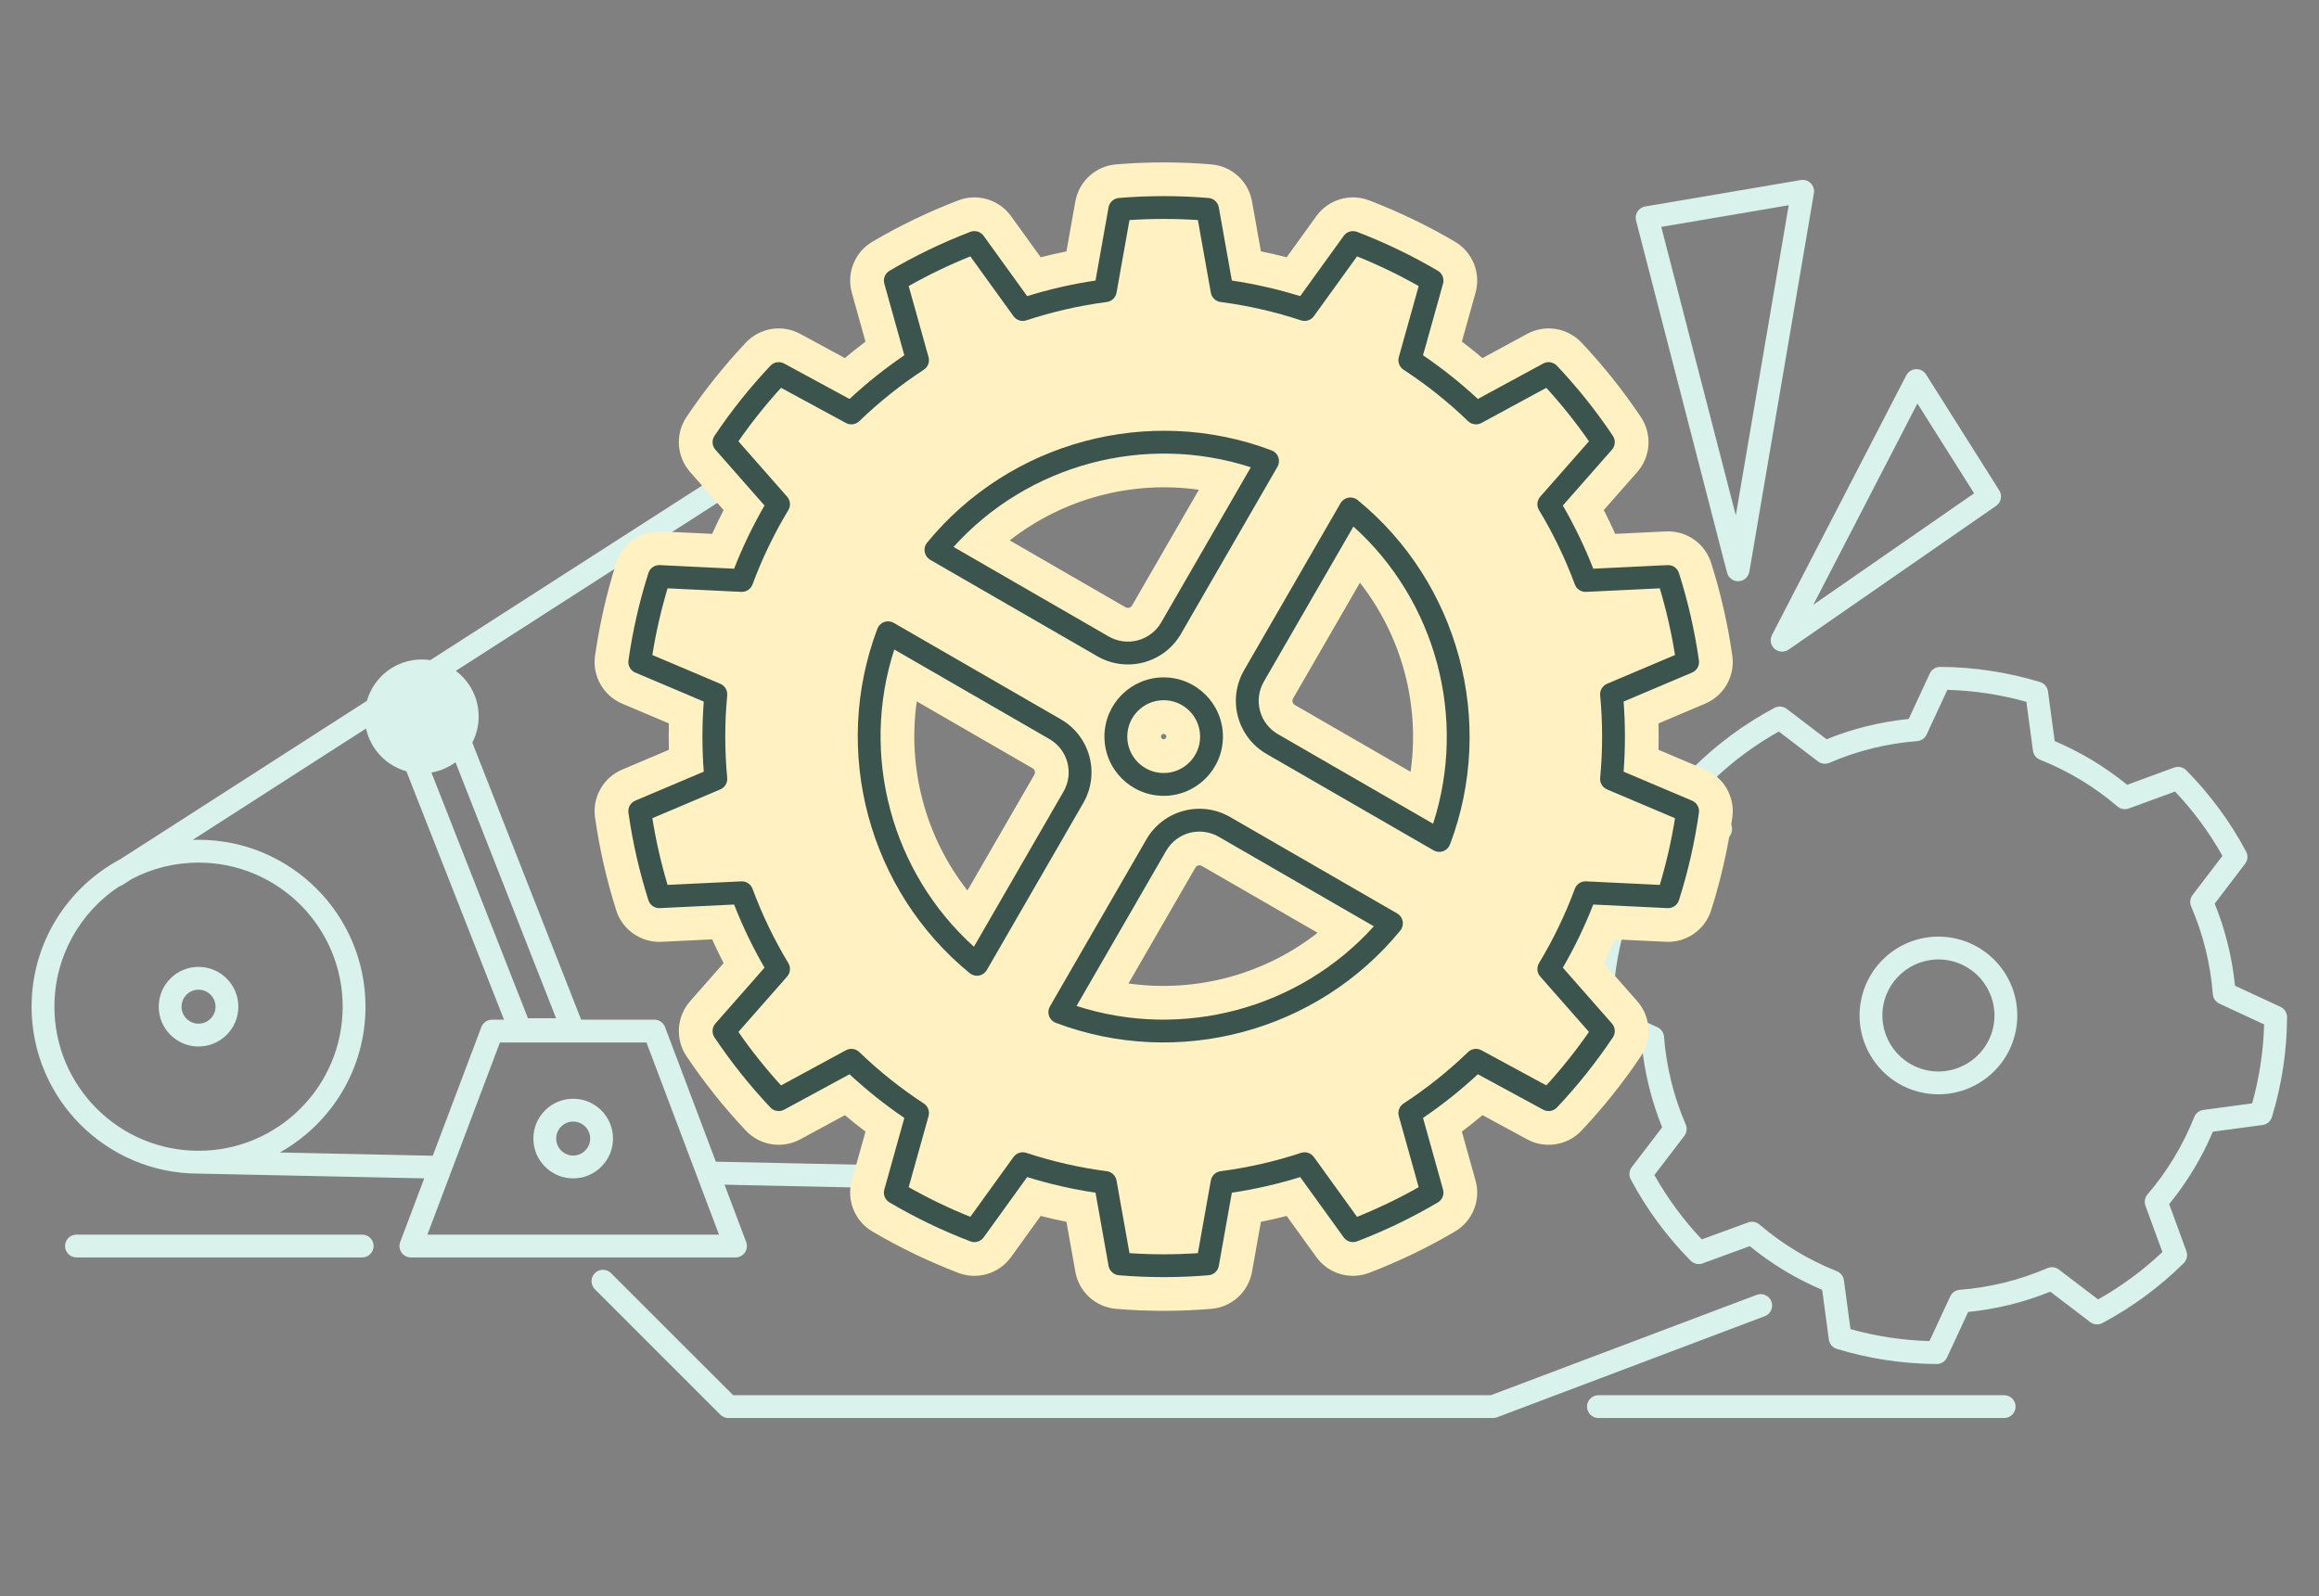
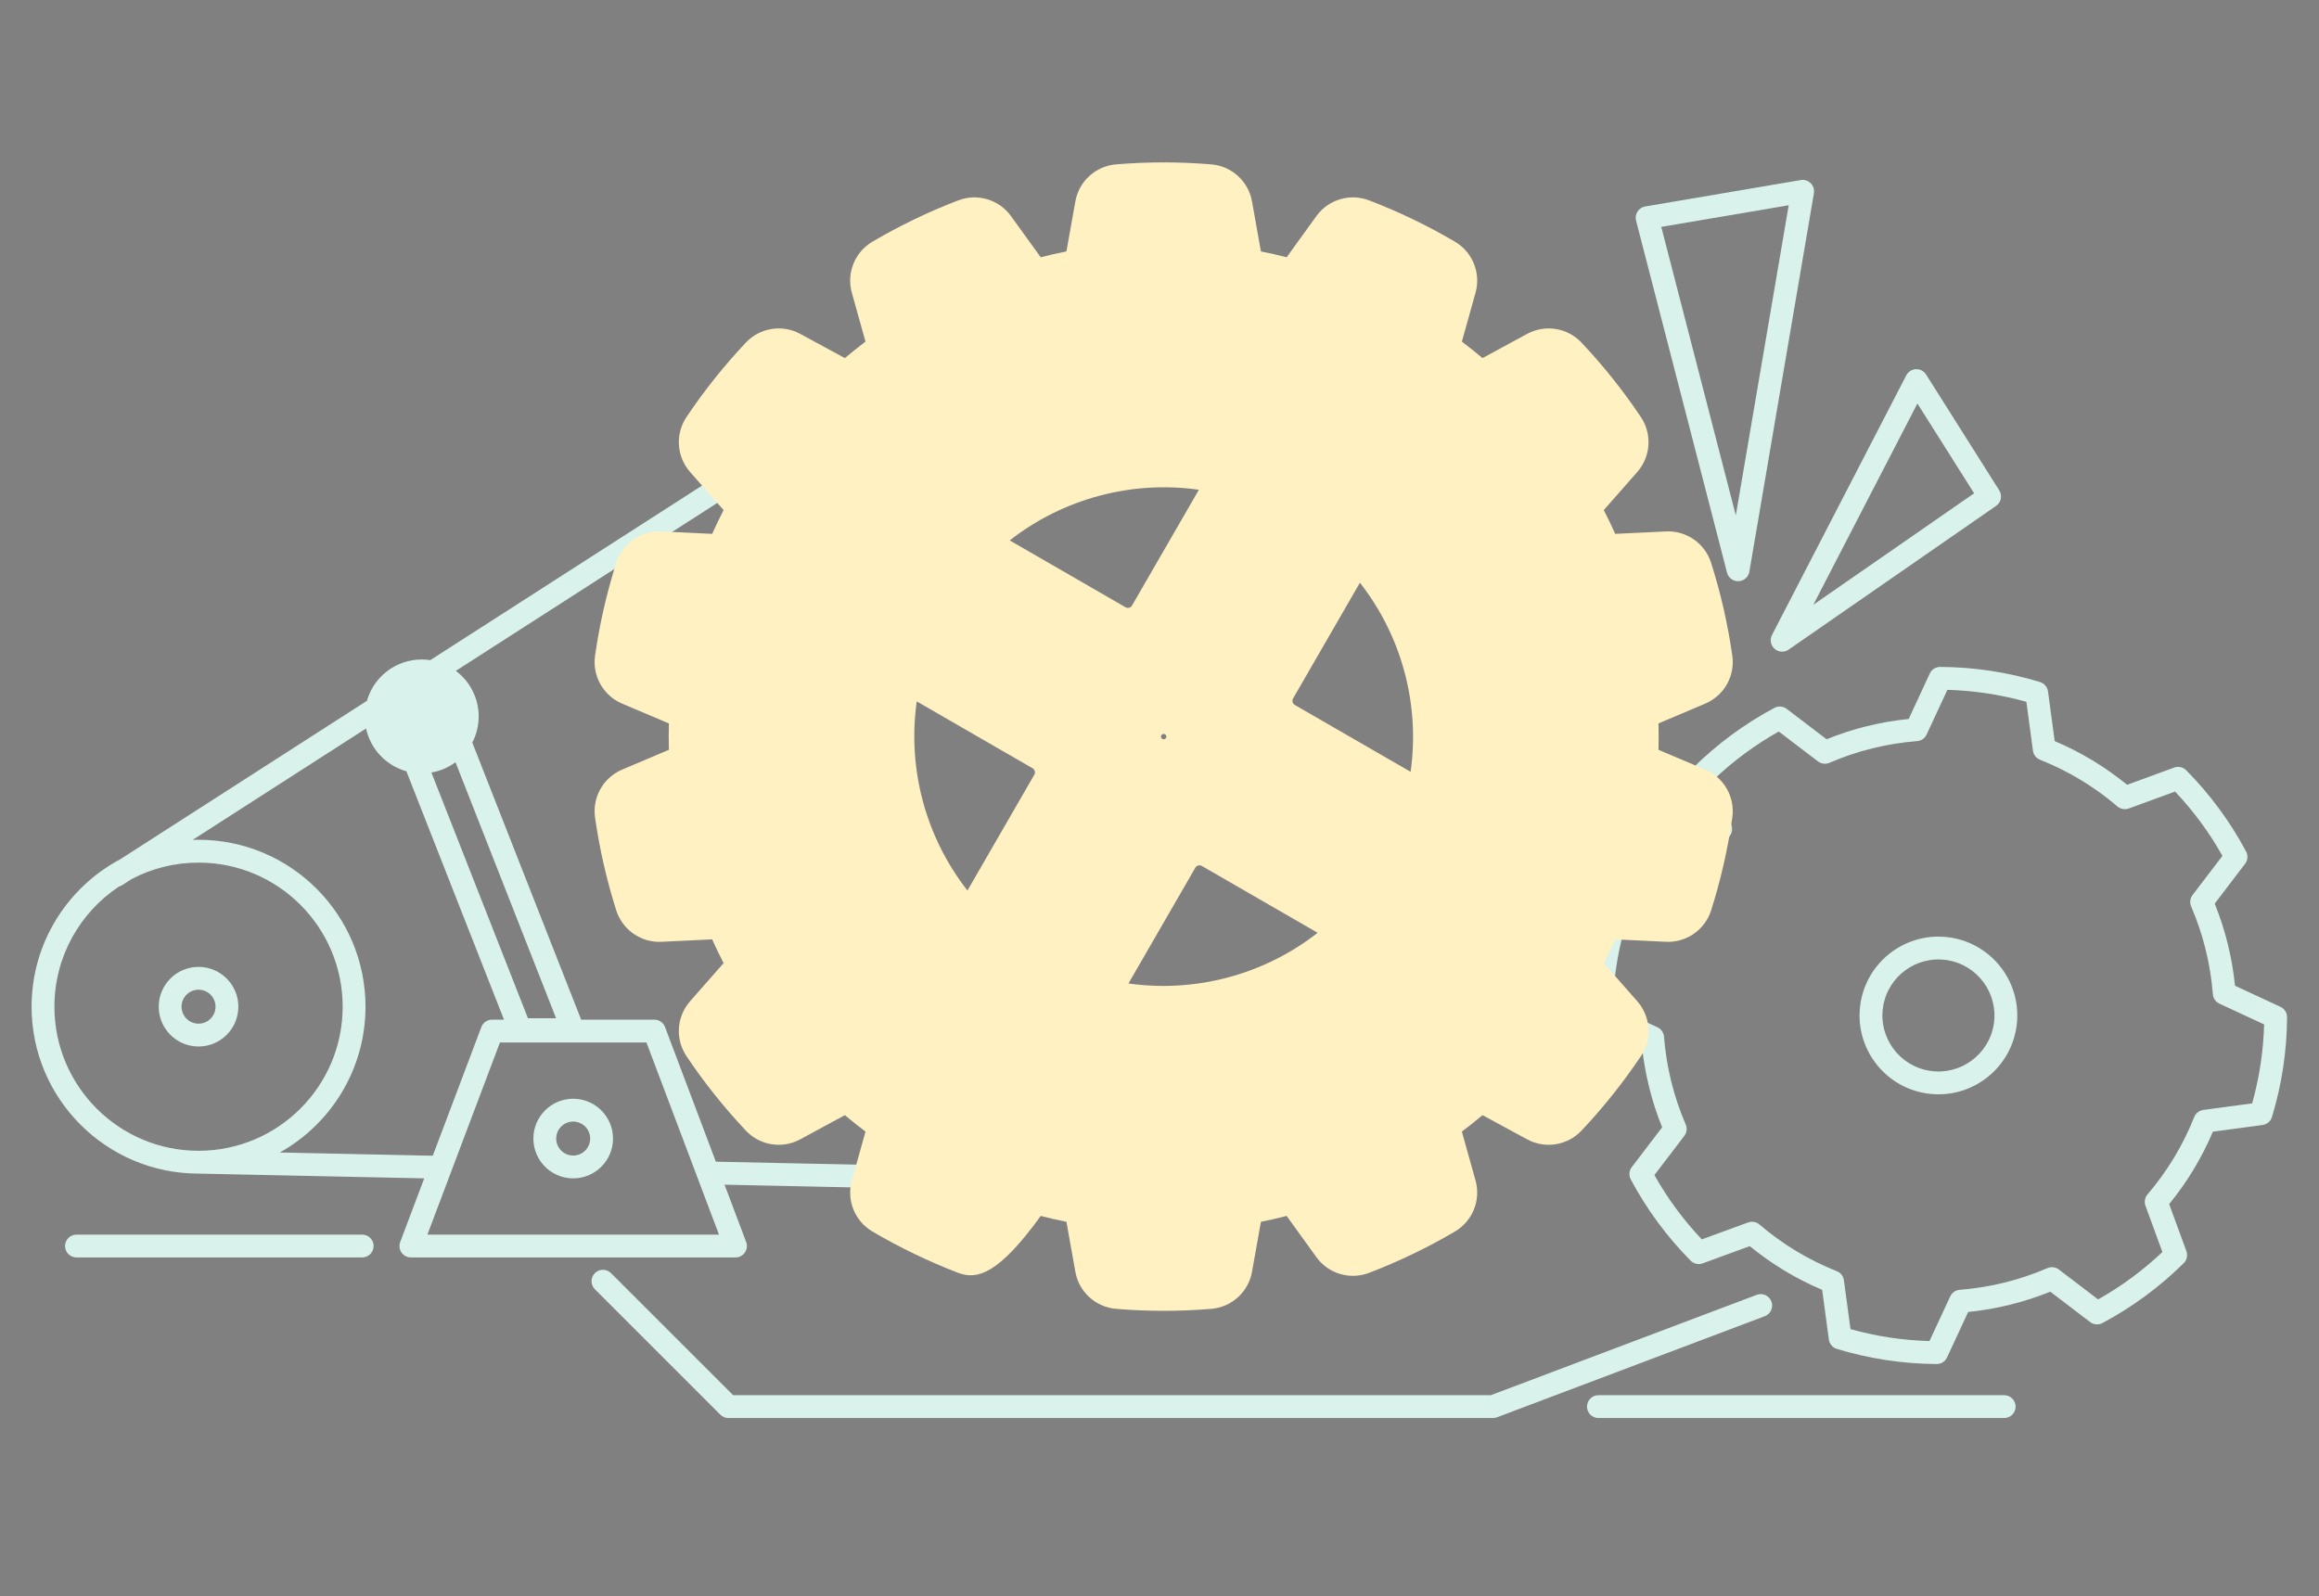
<svg xmlns="http://www.w3.org/2000/svg" xmlns:ns1="http://www.serif.com/" width="100%" height="100%" viewBox="0 0 931 641" version="1.1" xml:space="preserve" style="fill-rule:evenodd;clip-rule:evenodd;stroke-linejoin:round;stroke-miterlimit:2;">
  <rect x="0" y="0" width="931" height="641" fill="#808080" stroke="none" />
  <g transform="matrix(1,0,0,1,-23261,-8696)">
    <g id="Integracje-darkmode" ns1:id="Integracje darkmode" transform="matrix(1,0,0,1,23293.5,9789.99)">
-       <rect x="-32" y="-1093" width="930" height="640" style="fill:none;" />
      <g transform="matrix(1.086,0,0,1.086,-111.892,-2004.34)">
        <path d="M146.411,1272.22C112.388,1272.17 84.78,1244.53 84.78,1210.5C84.78,1186.89 98.068,1166.36 117.566,1155.98L208.747,1097.4C211.256,1088.58 219.379,1082.11 229,1082.11C230.079,1082.11 231.14,1082.19 232.176,1082.35L346.719,1008.77C348.679,1007.51 351.292,1008.08 352.55,1010.04C353.809,1012 353.24,1014.61 351.281,1015.87L241.618,1086.32C246.738,1090.16 250.053,1096.28 250.053,1103.17C250.053,1106.65 249.204,1109.94 247.702,1112.84L287.943,1215.29L315,1215.29C316.756,1215.29 318.328,1216.38 318.948,1218.02L337.739,1267.81L402.089,1269.17C404.417,1269.22 406.268,1271.15 406.219,1273.48C406.17,1275.8 404.24,1277.65 401.911,1277.61L340.95,1276.32L348.948,1297.51C349.437,1298.81 349.259,1300.26 348.471,1301.4C347.683,1302.54 346.386,1303.22 345,1303.22L225,1303.22C223.614,1303.22 222.317,1302.54 221.529,1301.4C220.741,1300.26 220.563,1298.81 221.052,1297.51L229.933,1273.98L146.411,1272.22ZM117.087,1166.08C102.707,1175.62 93.22,1191.96 93.22,1210.5C93.22,1239.91 117.094,1263.78 146.5,1263.78C175.906,1263.78 199.78,1239.91 199.78,1210.5C199.78,1181.09 175.906,1157.22 146.5,1157.22C137.597,1157.22 129.201,1159.41 121.821,1163.28L118.281,1165.55C117.902,1165.79 117.499,1165.97 117.087,1166.08ZM208.424,1107.64L144.328,1148.82C145.049,1148.79 145.773,1148.78 146.5,1148.78C180.564,1148.78 208.22,1176.44 208.22,1210.5C208.22,1233.66 195.438,1253.85 176.55,1264.41L233.094,1265.61L251.052,1218.02C251.672,1216.38 253.244,1215.29 255,1215.29L259.412,1215.29L223.337,1123.45C215.875,1121.37 210.079,1115.27 208.424,1107.64ZM232.588,1123.91L268.278,1214.78L278.675,1214.78L241.491,1120.11C238.91,1122.02 235.879,1123.35 232.588,1123.91ZM338.897,1294.78C338.897,1294.78 312.082,1223.73 312.082,1223.73L257.918,1223.73L231.103,1294.78L338.897,1294.78ZM285,1244.54C293.124,1244.54 299.72,1251.13 299.72,1259.26C299.72,1267.38 293.124,1273.98 285,1273.98C276.876,1273.98 270.28,1267.38 270.28,1259.26C270.28,1251.13 276.876,1244.54 285,1244.54ZM285,1252.98C281.534,1252.98 278.72,1255.79 278.72,1259.26C278.72,1262.72 281.534,1265.54 285,1265.54C288.466,1265.54 291.28,1262.72 291.28,1259.26C291.28,1255.79 288.466,1252.98 285,1252.98ZM146.5,1195.78C154.624,1195.78 161.22,1202.38 161.22,1210.5C161.22,1218.62 154.624,1225.22 146.5,1225.22C138.376,1225.22 131.78,1218.62 131.78,1210.5C131.78,1202.38 138.376,1195.78 146.5,1195.78ZM146.5,1204.22C143.034,1204.22 140.22,1207.03 140.22,1210.5C140.22,1213.97 143.034,1216.78 146.5,1216.78C149.966,1216.78 152.78,1213.97 152.78,1210.5C152.78,1207.03 149.966,1204.22 146.5,1204.22ZM711.548,1050.02L677.914,919.82C677.619,918.677 677.816,917.461 678.458,916.47C679.101,915.479 680.129,914.802 681.294,914.604L738.797,904.84C740.145,904.611 741.521,905.05 742.488,906.017C743.455,906.985 743.893,908.361 743.663,909.709L719.794,1049.67C719.459,1051.63 717.799,1053.09 715.811,1053.18C713.823,1053.26 712.046,1051.94 711.548,1050.02ZM714.789,1028.82L734.343,914.157L687.234,922.156L714.789,1028.82ZM728.16,1073.06L777.807,977.042C778.502,975.698 779.863,974.829 781.375,974.764C782.886,974.7 784.317,975.449 785.124,976.728L812.176,1019.58C813.382,1021.5 812.869,1024.02 811.011,1025.31L734.312,1078.47C732.719,1079.57 730.579,1079.45 729.123,1078.17C727.667,1076.89 727.27,1074.78 728.16,1073.06ZM743.45,1061.87C743.45,1061.87 802.882,1020.67 802.881,1020.67L781.92,987.463L743.45,1061.87ZM830.201,1093.93C830.201,1093.93 832.672,1112.29 832.672,1112.29C842.318,1116.37 851.333,1121.82 859.443,1128.45L876.841,1122.08C878.391,1121.51 880.129,1121.9 881.29,1123.07C890.089,1131.96 897.546,1142.08 903.429,1153.12C904.206,1154.58 904.062,1156.35 903.061,1157.66C903.061,1157.66 891.825,1172.39 891.825,1172.39C895.756,1182.11 898.283,1192.33 899.328,1202.75L916.133,1210.55C917.63,1211.25 918.584,1212.75 918.576,1214.4C918.513,1226.91 916.629,1239.34 912.985,1251.3C912.504,1252.88 911.146,1254.03 909.511,1254.25C909.511,1254.25 891.15,1256.72 891.15,1256.72C887.063,1266.37 881.622,1275.38 874.99,1283.5L881.358,1300.89C881.925,1302.44 881.537,1304.18 880.364,1305.34C871.475,1314.14 861.354,1321.6 850.317,1327.48C848.861,1328.26 847.085,1328.11 845.773,1327.11C845.773,1327.11 831.043,1315.88 831.043,1315.88C821.332,1319.81 811.11,1322.34 800.686,1323.38L792.886,1340.18C792.192,1341.68 790.688,1342.64 789.037,1342.63C776.531,1342.56 764.1,1340.68 752.136,1337.04C750.558,1336.56 749.404,1335.2 749.184,1333.56C749.184,1333.56 746.713,1315.2 746.713,1315.2C737.066,1311.12 728.052,1305.67 719.942,1299.04L702.544,1305.41C700.994,1305.98 699.256,1305.59 698.095,1304.42C689.296,1295.53 681.838,1285.41 675.956,1274.37C675.179,1272.91 675.323,1271.14 676.324,1269.83C676.324,1269.83 687.56,1255.09 687.56,1255.1C683.628,1245.38 681.102,1235.16 680.057,1224.74L663.252,1216.94C661.755,1216.24 660.8,1214.74 660.809,1213.09C660.872,1200.58 662.756,1188.15 666.4,1176.19C666.881,1174.61 668.238,1173.46 669.874,1173.24C669.874,1173.24 688.235,1170.77 688.235,1170.77C692.321,1161.12 697.763,1152.1 704.395,1143.99L698.027,1126.6C697.46,1125.05 697.848,1123.31 699.021,1122.15C707.909,1113.35 718.031,1105.89 729.068,1100.01C730.524,1099.23 732.299,1099.38 733.612,1100.38C733.612,1100.38 748.342,1111.61 748.342,1111.61C758.053,1107.68 768.275,1105.15 778.699,1104.11L786.498,1087.3C787.193,1085.81 788.697,1084.85 790.347,1084.86C802.854,1084.92 815.284,1086.81 827.248,1090.45C828.827,1090.93 829.981,1092.29 830.201,1093.93ZM822.202,1097.77C812.686,1095.1 802.878,1093.62 792.999,1093.34L785.328,1109.87C784.686,1111.26 783.347,1112.18 781.827,1112.3C770.647,1113.17 759.688,1115.88 749.392,1120.32C747.992,1120.92 746.374,1120.73 745.161,1119.8C745.161,1119.8 730.673,1108.75 730.673,1108.75C722.058,1113.59 714.072,1119.48 706.895,1126.27L713.158,1143.38C713.682,1144.81 713.393,1146.42 712.401,1147.58C705.109,1156.09 699.275,1165.76 695.135,1176.18C694.572,1177.6 693.288,1178.6 691.776,1178.8C691.776,1178.8 673.717,1181.23 673.717,1181.24C671.05,1190.75 669.563,1200.56 669.292,1210.44L685.82,1218.11C687.204,1218.75 688.133,1220.09 688.251,1221.61C689.118,1232.79 691.827,1243.75 696.268,1254.05C696.872,1255.44 696.674,1257.06 695.749,1258.28C695.749,1258.28 684.698,1272.76 684.698,1272.76C689.54,1281.38 695.424,1289.36 702.218,1296.54L719.33,1290.28C720.762,1289.76 722.366,1290.04 723.524,1291.04C732.042,1298.33 741.707,1304.16 752.128,1308.3C753.545,1308.87 754.549,1310.15 754.752,1311.66C754.752,1311.66 757.182,1329.72 757.183,1329.72C766.699,1332.39 776.506,1333.87 786.385,1334.14L794.057,1317.62C794.699,1316.23 796.037,1315.3 797.558,1315.19C808.737,1314.32 819.697,1311.61 829.993,1307.17C831.393,1306.57 833.011,1306.76 834.223,1307.69C834.223,1307.69 848.711,1318.74 848.712,1318.74C857.326,1313.9 865.312,1308.01 872.49,1301.22L866.227,1284.11C865.703,1282.67 865.992,1281.07 866.984,1279.91C874.276,1271.39 880.11,1261.73 884.25,1251.31C884.813,1249.89 886.097,1248.89 887.609,1248.68C887.609,1248.68 905.668,1246.25 905.668,1246.25C908.335,1236.74 909.821,1226.93 910.093,1217.05L893.564,1209.38C892.181,1208.74 891.252,1207.4 891.134,1205.88C890.267,1194.7 887.558,1183.74 883.117,1173.44C882.513,1172.04 882.711,1170.43 883.636,1169.21C883.636,1169.21 894.687,1154.73 894.687,1154.73C889.845,1146.11 883.96,1138.12 877.167,1130.95L860.055,1137.21C858.623,1137.73 857.019,1137.44 855.86,1136.45C847.342,1129.16 837.678,1123.33 827.257,1119.19C825.839,1118.62 824.836,1117.34 824.633,1115.83L822.202,1097.77ZM794.06,1184.92C809.968,1187.33 820.927,1202.2 818.516,1218.11C816.106,1234.02 801.233,1244.98 785.325,1242.57C769.416,1240.16 758.458,1225.29 760.868,1209.38C763.279,1193.47 778.152,1182.51 794.06,1184.92ZM792.796,1193.27C781.493,1191.55 770.926,1199.34 769.213,1210.64C767.5,1221.94 775.286,1232.51 786.589,1234.22C797.892,1235.94 808.459,1228.15 810.172,1216.85C811.885,1205.55 804.098,1194.98 792.796,1193.27ZM406.719,970.225C408.679,968.966 411.292,969.535 412.55,971.495C413.809,973.454 413.24,976.067 411.281,977.326L387.281,992.743C385.321,994.002 382.708,993.433 381.45,991.474C380.191,989.514 380.76,986.901 382.719,985.643L406.719,970.225ZM449.411,1278.61C447.083,1278.56 445.232,1276.63 445.281,1274.3C445.33,1271.97 447.26,1270.12 449.589,1270.17L479.089,1270.79C481.417,1270.84 483.268,1272.77 483.219,1275.1C483.17,1277.43 481.24,1279.28 478.911,1279.23L449.411,1278.61ZM293.016,1314.98C291.369,1313.34 291.369,1310.66 293.016,1309.02C294.663,1307.37 297.337,1307.37 298.984,1309.02C298.984,1309.02 344.129,1354.16 344.129,1354.16L624.23,1354.16L722.509,1317.05C724.688,1316.23 727.125,1317.33 727.948,1319.51C728.771,1321.69 727.669,1324.12 725.491,1324.95L626.491,1362.33C626.014,1362.51 625.509,1362.6 625,1362.6L342.381,1362.6C341.262,1362.6 340.189,1362.16 339.397,1361.37L293.016,1314.98ZM664,1362.6C661.671,1362.6 659.78,1360.71 659.78,1358.38C659.78,1356.05 661.671,1354.16 664,1354.16L814,1354.16C816.329,1354.16 818.22,1356.05 818.22,1358.38C818.22,1360.71 816.329,1362.6 814,1362.6L664,1362.6ZM207,1294.78C209.329,1294.78 211.22,1296.67 211.22,1299C211.22,1301.33 209.329,1303.22 207,1303.22L101.372,1303.22C99.043,1303.22 97.152,1301.33 97.152,1299C97.152,1296.67 99.043,1294.78 101.372,1294.78L207,1294.78Z" style="fill:rgb(218,242,236);" />
      </g>
      <g transform="matrix(1.086,0,0,1.086,-126.391,-2024.98)">
-         <path d="M349.72,1054.67C351.053,1051.7 352.466,1048.77 353.955,1045.88L341.562,1031.79C336.564,1026.1 336.017,1017.77 340.228,1011.48C346.773,1001.71 354.117,992.499 362.186,983.944C367.379,978.439 375.628,977.118 382.281,980.726C382.281,980.726 391.7,985.834 398.777,989.673C401.267,987.577 403.811,985.547 406.408,983.587L401.357,965.513C399.32,958.224 402.443,950.477 408.966,946.639C419.102,940.675 429.715,935.564 440.696,931.358C447.764,928.651 455.768,931.04 460.197,937.177C460.197,937.177 466.467,945.867 471.178,952.395C474.331,951.587 477.504,950.863 480.694,950.224L483.985,931.748C485.312,924.297 491.488,918.672 499.03,918.044C510.749,917.069 522.529,917.069 534.248,918.044C541.79,918.672 547.966,924.297 549.293,931.748C549.293,931.748 551.172,942.297 552.584,950.223C555.774,950.863 558.947,951.587 562.099,952.395L573.081,937.177C577.509,931.04 585.514,928.651 592.582,931.358C603.563,935.564 614.176,940.675 624.311,946.639C630.835,950.477 633.958,958.224 631.921,965.513C631.921,965.513 629.036,975.833 626.869,983.587C629.467,985.547 632.011,987.577 634.5,989.673L650.997,980.726C657.65,977.118 665.898,978.439 671.092,983.944C679.161,992.499 686.505,1001.71 693.049,1011.48C697.261,1017.77 696.714,1026.1 691.716,1031.79C691.716,1031.79 684.639,1039.83 679.323,1045.88C680.812,1048.77 682.224,1051.7 683.558,1054.67L702.302,1053.77C709.862,1053.4 716.72,1058.17 719.011,1065.39C722.569,1076.6 725.19,1088.08 726.847,1099.72C727.914,1107.21 723.804,1114.49 716.835,1117.44C716.835,1117.44 706.968,1121.62 699.554,1124.76C699.641,1128.01 699.641,1131.27 699.554,1134.52L716.835,1141.84C723.804,1144.79 727.914,1152.06 726.847,1159.56C725.19,1171.2 722.569,1182.68 719.011,1193.89C716.72,1201.1 709.862,1205.87 702.302,1205.51C702.302,1205.51 691.599,1204.99 683.558,1204.61C682.224,1207.57 680.812,1210.51 679.323,1213.4L691.716,1227.49C696.714,1233.18 697.261,1241.51 693.049,1247.8C686.505,1257.57 679.161,1266.78 671.092,1275.33C665.898,1280.84 657.65,1282.16 650.997,1278.55C650.997,1278.55 641.578,1273.44 634.5,1269.61C632.011,1271.7 629.467,1273.73 626.869,1275.69L631.921,1293.77C633.958,1301.05 630.835,1308.8 624.311,1312.64C614.176,1318.6 603.563,1323.71 592.582,1327.92C585.514,1330.63 577.509,1328.24 573.081,1322.1C573.081,1322.1 566.81,1313.41 562.099,1306.88C558.947,1307.69 555.774,1308.41 552.584,1309.05L549.293,1327.53C547.966,1334.98 541.79,1340.61 534.248,1341.23C522.529,1342.21 510.749,1342.21 499.03,1341.23C491.488,1340.61 485.312,1334.98 483.985,1327.53C483.985,1327.53 482.106,1316.98 480.694,1309.05C477.504,1308.41 474.33,1307.69 471.179,1306.88L460.197,1322.1C455.768,1328.24 447.764,1330.63 440.696,1327.92C429.715,1323.71 419.102,1318.6 408.966,1312.64C402.443,1308.8 399.32,1301.05 401.357,1293.77C401.357,1293.77 404.241,1283.44 406.408,1275.69C403.811,1273.73 401.267,1271.7 398.777,1269.61L382.281,1278.55C375.628,1282.16 367.379,1280.84 362.186,1275.33C354.117,1266.78 346.773,1257.57 340.228,1247.8C336.017,1241.51 336.564,1233.18 341.562,1227.49C341.562,1227.49 348.638,1219.45 353.955,1213.4C352.466,1210.51 351.053,1207.57 349.72,1204.61L330.975,1205.51C323.416,1205.87 316.558,1201.1 314.267,1193.89C310.709,1182.68 308.088,1171.2 306.431,1159.56C305.364,1152.06 309.474,1144.79 316.443,1141.84C316.443,1141.84 326.31,1137.66 333.723,1134.52C333.637,1131.27 333.637,1128.01 333.723,1124.76L316.443,1117.44C309.474,1114.49 305.364,1107.21 306.431,1099.72C308.088,1088.08 310.709,1076.6 314.267,1065.39C316.558,1058.17 323.416,1053.4 330.975,1053.77C330.975,1053.77 341.679,1054.28 349.72,1054.67ZM503.624,1220.92C528.445,1224.44 553.817,1217.64 573.55,1202.18L530.73,1177.46C530.329,1177.23 529.853,1177.17 529.406,1177.29C528.959,1177.41 528.578,1177.7 528.347,1178.1C528.347,1178.1 513.436,1203.92 503.624,1220.92ZM425.358,1116.62C421.834,1141.44 428.633,1166.82 444.094,1186.55L468.817,1143.73C469.048,1143.33 469.111,1142.85 468.991,1142.41C468.871,1141.96 468.579,1141.58 468.178,1141.35C468.178,1141.35 442.353,1126.44 425.358,1116.62ZM529.653,1038.36C504.833,1034.83 479.461,1041.63 459.727,1057.09L502.548,1081.82C502.948,1082.05 503.425,1082.11 503.872,1081.99C504.319,1081.87 504.7,1081.58 504.931,1081.18C504.931,1081.18 519.841,1055.35 529.653,1038.36ZM516.639,1128.64C516.09,1128.64 515.644,1129.09 515.644,1129.64C515.644,1130.19 516.09,1130.63 516.639,1130.63C517.188,1130.63 517.633,1130.19 517.633,1129.64C517.633,1129.09 517.188,1128.64 516.639,1128.64ZM607.92,1142.65C611.443,1117.83 604.645,1092.46 589.183,1072.73L564.461,1115.55C564.23,1115.95 564.167,1116.42 564.287,1116.87C564.407,1117.32 564.699,1117.7 565.1,1117.93C565.1,1117.93 590.925,1132.84 607.92,1142.65Z" style="fill:rgb(255,241,194);" />
+         <path d="M349.72,1054.67C351.053,1051.7 352.466,1048.77 353.955,1045.88L341.562,1031.79C336.564,1026.1 336.017,1017.77 340.228,1011.48C346.773,1001.71 354.117,992.499 362.186,983.944C367.379,978.439 375.628,977.118 382.281,980.726C382.281,980.726 391.7,985.834 398.777,989.673C401.267,987.577 403.811,985.547 406.408,983.587L401.357,965.513C399.32,958.224 402.443,950.477 408.966,946.639C419.102,940.675 429.715,935.564 440.696,931.358C447.764,928.651 455.768,931.04 460.197,937.177C460.197,937.177 466.467,945.867 471.178,952.395C474.331,951.587 477.504,950.863 480.694,950.224L483.985,931.748C485.312,924.297 491.488,918.672 499.03,918.044C510.749,917.069 522.529,917.069 534.248,918.044C541.79,918.672 547.966,924.297 549.293,931.748C549.293,931.748 551.172,942.297 552.584,950.223C555.774,950.863 558.947,951.587 562.099,952.395L573.081,937.177C577.509,931.04 585.514,928.651 592.582,931.358C603.563,935.564 614.176,940.675 624.311,946.639C630.835,950.477 633.958,958.224 631.921,965.513C631.921,965.513 629.036,975.833 626.869,983.587C629.467,985.547 632.011,987.577 634.5,989.673L650.997,980.726C657.65,977.118 665.898,978.439 671.092,983.944C679.161,992.499 686.505,1001.71 693.049,1011.48C697.261,1017.77 696.714,1026.1 691.716,1031.79C691.716,1031.79 684.639,1039.83 679.323,1045.88C680.812,1048.77 682.224,1051.7 683.558,1054.67L702.302,1053.77C709.862,1053.4 716.72,1058.17 719.011,1065.39C722.569,1076.6 725.19,1088.08 726.847,1099.72C727.914,1107.21 723.804,1114.49 716.835,1117.44C716.835,1117.44 706.968,1121.62 699.554,1124.76C699.641,1128.01 699.641,1131.27 699.554,1134.52L716.835,1141.84C723.804,1144.79 727.914,1152.06 726.847,1159.56C725.19,1171.2 722.569,1182.68 719.011,1193.89C716.72,1201.1 709.862,1205.87 702.302,1205.51C702.302,1205.51 691.599,1204.99 683.558,1204.61C682.224,1207.57 680.812,1210.51 679.323,1213.4L691.716,1227.49C696.714,1233.18 697.261,1241.51 693.049,1247.8C686.505,1257.57 679.161,1266.78 671.092,1275.33C665.898,1280.84 657.65,1282.16 650.997,1278.55C650.997,1278.55 641.578,1273.44 634.5,1269.61C632.011,1271.7 629.467,1273.73 626.869,1275.69L631.921,1293.77C633.958,1301.05 630.835,1308.8 624.311,1312.64C614.176,1318.6 603.563,1323.71 592.582,1327.92C585.514,1330.63 577.509,1328.24 573.081,1322.1C573.081,1322.1 566.81,1313.41 562.099,1306.88C558.947,1307.69 555.774,1308.41 552.584,1309.05L549.293,1327.53C547.966,1334.98 541.79,1340.61 534.248,1341.23C522.529,1342.21 510.749,1342.21 499.03,1341.23C491.488,1340.61 485.312,1334.98 483.985,1327.53C483.985,1327.53 482.106,1316.98 480.694,1309.05C477.504,1308.41 474.33,1307.69 471.179,1306.88C455.768,1328.24 447.764,1330.63 440.696,1327.92C429.715,1323.71 419.102,1318.6 408.966,1312.64C402.443,1308.8 399.32,1301.05 401.357,1293.77C401.357,1293.77 404.241,1283.44 406.408,1275.69C403.811,1273.73 401.267,1271.7 398.777,1269.61L382.281,1278.55C375.628,1282.16 367.379,1280.84 362.186,1275.33C354.117,1266.78 346.773,1257.57 340.228,1247.8C336.017,1241.51 336.564,1233.18 341.562,1227.49C341.562,1227.49 348.638,1219.45 353.955,1213.4C352.466,1210.51 351.053,1207.57 349.72,1204.61L330.975,1205.51C323.416,1205.87 316.558,1201.1 314.267,1193.89C310.709,1182.68 308.088,1171.2 306.431,1159.56C305.364,1152.06 309.474,1144.79 316.443,1141.84C316.443,1141.84 326.31,1137.66 333.723,1134.52C333.637,1131.27 333.637,1128.01 333.723,1124.76L316.443,1117.44C309.474,1114.49 305.364,1107.21 306.431,1099.72C308.088,1088.08 310.709,1076.6 314.267,1065.39C316.558,1058.17 323.416,1053.4 330.975,1053.77C330.975,1053.77 341.679,1054.28 349.72,1054.67ZM503.624,1220.92C528.445,1224.44 553.817,1217.64 573.55,1202.18L530.73,1177.46C530.329,1177.23 529.853,1177.17 529.406,1177.29C528.959,1177.41 528.578,1177.7 528.347,1178.1C528.347,1178.1 513.436,1203.92 503.624,1220.92ZM425.358,1116.62C421.834,1141.44 428.633,1166.82 444.094,1186.55L468.817,1143.73C469.048,1143.33 469.111,1142.85 468.991,1142.41C468.871,1141.96 468.579,1141.58 468.178,1141.35C468.178,1141.35 442.353,1126.44 425.358,1116.62ZM529.653,1038.36C504.833,1034.83 479.461,1041.63 459.727,1057.09L502.548,1081.82C502.948,1082.05 503.425,1082.11 503.872,1081.99C504.319,1081.87 504.7,1081.58 504.931,1081.18C504.931,1081.18 519.841,1055.35 529.653,1038.36ZM516.639,1128.64C516.09,1128.64 515.644,1129.09 515.644,1129.64C515.644,1130.19 516.09,1130.63 516.639,1130.63C517.188,1130.63 517.633,1130.19 517.633,1129.64C517.633,1129.09 517.188,1128.64 516.639,1128.64ZM607.92,1142.65C611.443,1117.83 604.645,1092.46 589.183,1072.73L564.461,1115.55C564.23,1115.95 564.167,1116.42 564.287,1116.87C564.407,1117.32 564.699,1117.7 565.1,1117.93C565.1,1117.93 590.925,1132.84 607.92,1142.65Z" style="fill:rgb(255,241,194);" />
      </g>
      <g transform="matrix(1.086,0,0,1.086,-126.391,-2024.98)">
-         <path d="M537.018,933.934C537.018,933.934 541.839,960.998 541.839,960.998C550.395,962.277 558.841,964.205 567.105,966.765L583.191,944.473C584.311,942.921 586.335,942.317 588.122,943.001C598.459,946.96 608.449,951.771 617.989,957.384C619.639,958.355 620.428,960.314 619.913,962.157C619.913,962.157 612.514,988.633 612.513,988.633C619.668,993.497 626.441,998.899 632.775,1004.79L656.941,991.686C658.623,990.773 660.709,991.107 662.022,992.5C669.618,1000.55 676.531,1009.22 682.691,1018.42C683.756,1020.01 683.617,1022.12 682.353,1023.55C682.353,1023.55 664.199,1044.19 664.199,1044.19C668.534,1051.68 672.293,1059.49 675.444,1067.55L702.902,1066.22C704.814,1066.13 706.548,1067.34 707.127,1069.16C710.477,1079.71 712.944,1090.52 714.504,1101.48C714.773,1103.37 713.734,1105.21 711.972,1105.96C711.972,1105.96 686.659,1116.68 686.659,1116.68C687.316,1125.31 687.316,1133.97 686.659,1142.6L711.972,1153.32C713.734,1154.07 714.773,1155.9 714.504,1157.8C712.944,1168.76 710.477,1179.57 707.127,1190.12C706.548,1191.94 704.814,1193.15 702.902,1193.06C702.902,1193.06 675.444,1191.73 675.444,1191.73C672.293,1199.79 668.534,1207.6 664.199,1215.08L682.353,1235.73C683.617,1237.16 683.756,1239.27 682.691,1240.86C676.531,1250.06 669.618,1258.73 662.022,1266.78C660.709,1268.17 658.623,1268.5 656.941,1267.59C656.941,1267.59 632.775,1254.49 632.776,1254.49C626.441,1260.38 619.668,1265.78 612.514,1270.64L619.913,1297.12C620.428,1298.96 619.639,1300.92 617.989,1301.89C608.449,1307.51 598.459,1312.32 588.122,1316.28C586.335,1316.96 584.311,1316.36 583.191,1314.81C583.191,1314.81 567.105,1292.51 567.105,1292.51C558.841,1295.07 550.395,1297 541.839,1298.28L537.018,1325.34C536.683,1327.23 535.121,1328.65 533.214,1328.81C522.183,1329.73 511.095,1329.73 500.064,1328.81C498.157,1328.65 496.595,1327.23 496.26,1325.34C496.26,1325.34 491.439,1298.28 491.439,1298.28C482.883,1297 474.436,1295.07 466.173,1292.51L450.087,1314.81C448.967,1316.36 446.943,1316.96 445.156,1316.28C434.819,1312.32 424.829,1307.51 415.289,1301.89C413.639,1300.92 412.849,1298.96 413.365,1297.12C413.365,1297.12 420.764,1270.64 420.764,1270.64C413.61,1265.78 406.837,1260.38 400.502,1254.49L376.337,1267.59C374.655,1268.5 372.569,1268.17 371.256,1266.78C363.66,1258.73 356.747,1250.06 350.587,1240.86C349.522,1239.27 349.66,1237.16 350.924,1235.73C350.924,1235.73 369.079,1215.08 369.079,1215.08C364.744,1207.6 360.984,1199.79 357.834,1191.73L330.376,1193.06C328.464,1193.15 326.73,1191.94 326.15,1190.12C322.801,1179.57 320.334,1168.76 318.774,1157.8C318.504,1155.9 319.544,1154.07 321.306,1153.32C321.306,1153.32 346.619,1142.6 346.619,1142.6C345.962,1133.97 345.962,1125.31 346.619,1116.68L321.306,1105.96C319.544,1105.21 318.504,1103.37 318.774,1101.48C320.334,1090.52 322.801,1079.71 326.15,1069.16C326.73,1067.34 328.464,1066.13 330.376,1066.22C330.376,1066.22 357.834,1067.55 357.834,1067.55C360.984,1059.49 364.744,1051.68 369.079,1044.19L350.924,1023.55C349.66,1022.12 349.522,1020.01 350.587,1018.42C356.747,1009.22 363.66,1000.55 371.256,992.5C372.569,991.107 374.655,990.773 376.337,991.686C376.337,991.686 400.502,1004.79 400.502,1004.79C406.837,998.899 413.61,993.497 420.764,988.633L413.365,962.157C412.849,960.314 413.639,958.355 415.289,957.384C424.829,951.771 434.819,946.96 445.156,943.001C446.943,942.317 448.967,942.921 450.087,944.473C450.087,944.473 466.173,966.765 466.173,966.765C474.436,964.205 482.883,962.277 491.439,960.998L496.26,933.934C496.595,932.05 498.157,930.627 500.064,930.469C511.095,929.551 522.183,929.551 533.214,930.469C535.121,930.627 536.683,932.05 537.018,933.934ZM529.283,938.638C520.863,938.08 512.415,938.08 503.994,938.638L499.211,965.492C498.888,967.304 497.429,968.698 495.604,968.936C485.5,970.259 475.542,972.532 465.864,975.724C464.117,976.301 462.197,975.679 461.12,974.186C461.12,974.186 445.159,952.067 445.159,952.067C437.331,955.218 429.719,958.883 422.374,963.039L429.716,989.31C430.212,991.082 429.502,992.971 427.961,993.978C419.431,999.553 411.446,1005.92 404.112,1013C402.787,1014.27 400.788,1014.55 399.17,1013.67C399.17,1013.67 375.192,1000.67 375.192,1000.67C369.506,1006.9 364.239,1013.51 359.425,1020.44L377.438,1040.92C378.653,1042.3 378.833,1044.31 377.882,1045.89C372.616,1054.61 368.184,1063.82 364.646,1073.37C364.007,1075.1 362.324,1076.21 360.486,1076.12C360.486,1076.12 333.24,1074.81 333.24,1074.81C330.823,1082.89 328.943,1091.13 327.613,1099.46L352.73,1110.1C354.424,1110.82 355.458,1112.55 355.285,1114.39C354.326,1124.53 354.326,1134.75 355.285,1144.89C355.458,1146.72 354.424,1148.46 352.73,1149.17C352.73,1149.17 327.613,1159.81 327.613,1159.81C328.943,1168.15 330.823,1176.38 333.24,1184.47L360.486,1183.16C362.324,1183.07 364.007,1184.18 364.646,1185.91C368.184,1195.46 372.616,1204.66 377.882,1213.39C378.833,1214.96 378.653,1216.98 377.438,1218.36C377.438,1218.36 359.425,1238.84 359.425,1238.84C364.239,1245.77 369.506,1252.38 375.192,1258.61L399.17,1245.61C400.788,1244.73 402.787,1245 404.112,1246.28C411.446,1253.36 419.431,1259.72 427.961,1265.3C429.502,1266.31 430.212,1268.2 429.716,1269.97C429.716,1269.97 422.374,1296.24 422.374,1296.24C429.719,1300.39 437.331,1304.06 445.159,1307.21L461.12,1285.09C462.197,1283.6 464.117,1282.98 465.864,1283.55C475.542,1286.75 485.5,1289.02 495.604,1290.34C497.429,1290.58 498.888,1291.97 499.211,1293.79C499.211,1293.79 503.994,1320.64 503.994,1320.64C512.415,1321.2 520.863,1321.2 529.284,1320.64L534.067,1293.79C534.389,1291.97 535.849,1290.58 537.674,1290.34C547.778,1289.02 557.736,1286.75 567.414,1283.55C569.161,1282.98 571.081,1283.6 572.158,1285.09C572.158,1285.09 588.119,1307.21 588.119,1307.21C595.947,1304.06 603.559,1300.39 610.904,1296.24L603.561,1269.97C603.066,1268.2 603.776,1266.31 605.317,1265.3C613.847,1259.72 621.832,1253.36 629.166,1246.28C630.491,1245 632.49,1244.73 634.108,1245.61C634.108,1245.61 658.086,1258.61 658.086,1258.61C663.772,1252.38 669.039,1245.77 673.853,1238.84L655.84,1218.36C654.625,1216.98 654.445,1214.96 655.396,1213.39C660.662,1204.66 665.094,1195.46 668.632,1185.91C669.27,1184.18 670.954,1183.07 672.792,1183.16C672.792,1183.16 700.037,1184.47 700.037,1184.47C702.455,1176.38 704.335,1168.15 705.665,1159.81L680.548,1149.17C678.854,1148.46 677.82,1146.72 677.993,1144.89C678.952,1134.75 678.952,1124.53 677.993,1114.39C677.82,1112.55 678.854,1110.82 680.548,1110.1C680.548,1110.1 705.665,1099.46 705.665,1099.46C704.334,1091.13 702.455,1082.89 700.037,1074.81L672.792,1076.12C670.954,1076.21 669.27,1075.1 668.632,1073.37C665.094,1063.82 660.662,1054.61 655.396,1045.89C654.445,1044.31 654.625,1042.3 655.84,1040.92C655.84,1040.92 673.853,1020.44 673.853,1020.44C669.039,1013.51 663.772,1006.9 658.086,1000.67L634.108,1013.67C632.49,1014.55 630.491,1014.27 629.166,1013C621.832,1005.92 613.847,999.553 605.317,993.978C603.776,992.971 603.066,991.082 603.561,989.31C603.561,989.31 610.904,963.039 610.903,963.039C603.559,958.883 595.947,955.218 588.119,952.067L572.158,974.186C571.081,975.679 569.161,976.301 567.414,975.724C557.736,972.532 547.778,970.259 537.674,968.936C535.849,968.698 534.389,967.304 534.067,965.492L529.283,938.638ZM604.11,1201.35C573.49,1238.77 521.969,1252.57 476.74,1235.47C475.581,1235.04 474.674,1234.11 474.257,1232.94C473.841,1231.78 473.958,1230.49 474.577,1229.42L510.24,1167.65C513.244,1162.44 518.192,1158.65 523.995,1157.09C529.798,1155.54 535.981,1156.35 541.184,1159.36L602.954,1195.02C604.027,1195.64 604.773,1196.7 604.995,1197.91C605.218,1199.13 604.894,1200.39 604.11,1201.35ZM594.329,1199.78L536.964,1166.66C533.7,1164.78 529.82,1164.27 526.179,1165.24C522.538,1166.22 519.434,1168.6 517.549,1171.87C517.549,1171.87 484.43,1229.23 484.43,1229.23C523.527,1241.91 566.807,1230.31 594.329,1199.78ZM554.646,1136.04C549.443,1133.03 545.647,1128.09 544.092,1122.28C542.537,1116.48 543.351,1110.3 546.355,1105.09L582.018,1043.32C582.637,1042.25 583.696,1041.51 584.914,1041.28C586.132,1041.06 587.387,1041.38 588.345,1042.17C625.767,1072.79 639.572,1124.31 622.474,1169.54C622.036,1170.7 621.111,1171.6 619.945,1172.02C618.779,1172.44 617.489,1172.32 616.417,1171.7L554.646,1136.04ZM558.866,1128.73C558.866,1128.73 616.231,1161.85 616.231,1161.85C628.906,1122.75 617.309,1079.47 586.783,1051.95L553.664,1109.31C551.779,1112.58 551.268,1116.46 552.244,1120.1C553.22,1123.74 555.602,1126.84 558.866,1128.73ZM478.632,1123.24C483.835,1126.24 487.631,1131.19 489.186,1137C490.741,1142.8 489.927,1148.98 486.923,1154.18L451.26,1215.95C450.641,1217.03 449.582,1217.77 448.364,1218C447.146,1218.22 445.891,1217.89 444.933,1217.11C407.511,1186.49 393.706,1134.97 410.804,1089.74C411.242,1088.58 412.166,1087.67 413.333,1087.26C414.499,1086.84 415.789,1086.96 416.861,1087.58L478.632,1123.24ZM474.412,1130.55C474.412,1130.55 417.047,1097.43 417.047,1097.43C404.372,1136.53 415.969,1179.81 446.495,1207.33L479.614,1149.96C481.499,1146.7 482.009,1142.82 481.034,1139.18C480.058,1135.54 477.676,1132.43 474.412,1130.55ZM429.168,1057.93C459.788,1020.51 511.309,1006.71 556.538,1023.8C557.697,1024.24 558.604,1025.17 559.02,1026.33C559.437,1027.5 559.32,1028.79 558.701,1029.86L523.037,1091.63C520.034,1096.84 515.086,1100.63 509.283,1102.19C503.48,1103.74 497.297,1102.93 492.094,1099.92L430.324,1064.26C429.251,1063.64 428.505,1062.58 428.282,1061.36C428.06,1060.15 428.383,1058.89 429.168,1057.93ZM438.949,1059.5L496.314,1092.61C499.578,1094.5 503.458,1095.01 507.099,1094.03C510.739,1093.06 513.844,1090.68 515.728,1087.41C515.728,1087.41 548.848,1030.05 548.848,1030.05C509.751,1017.37 466.471,1028.97 438.949,1059.5ZM516.639,1107.74C528.727,1107.74 538.541,1117.55 538.541,1129.64C538.541,1141.73 528.727,1151.54 516.639,1151.54C504.551,1151.54 494.737,1141.73 494.737,1129.64C494.737,1117.55 504.551,1107.74 516.639,1107.74ZM516.639,1116.18C509.209,1116.18 503.177,1122.21 503.177,1129.64C503.177,1137.07 509.209,1143.1 516.639,1143.1C524.069,1143.1 530.101,1137.07 530.101,1129.64C530.101,1122.21 524.069,1116.18 516.639,1116.18Z" style="fill:rgb(60,84,78);" />
-       </g>
+         </g>
    </g>
  </g>
</svg>